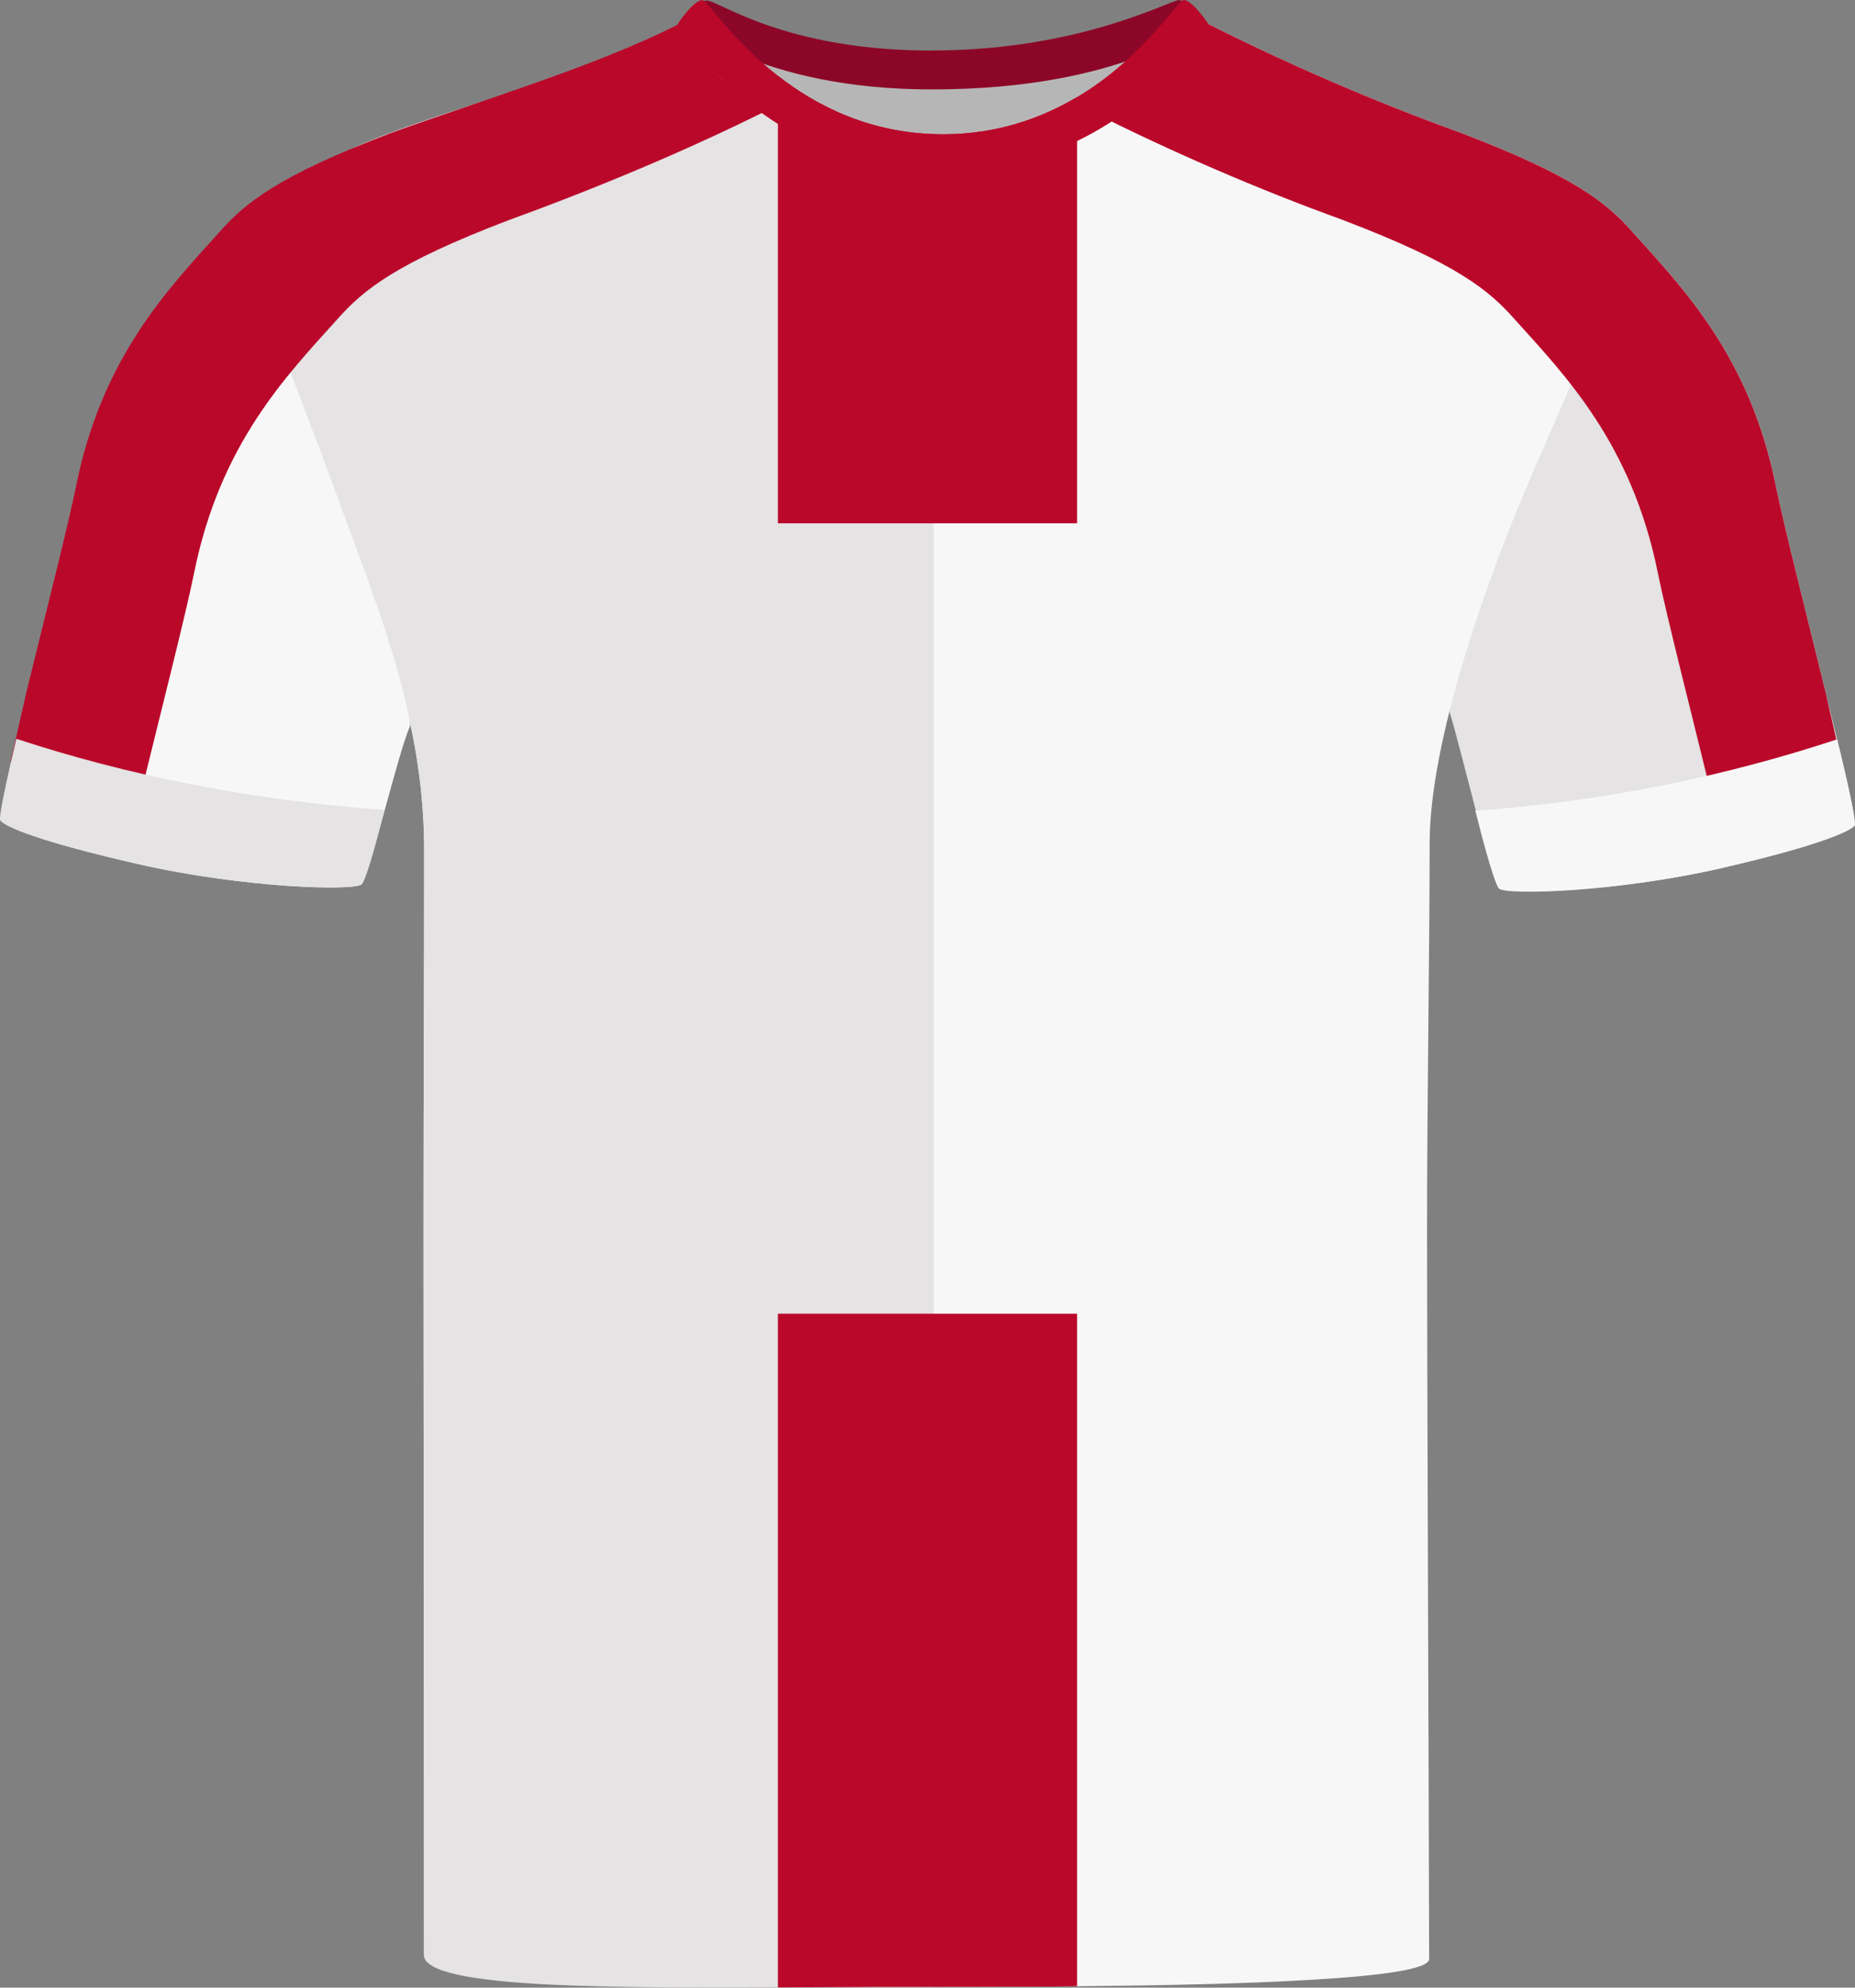
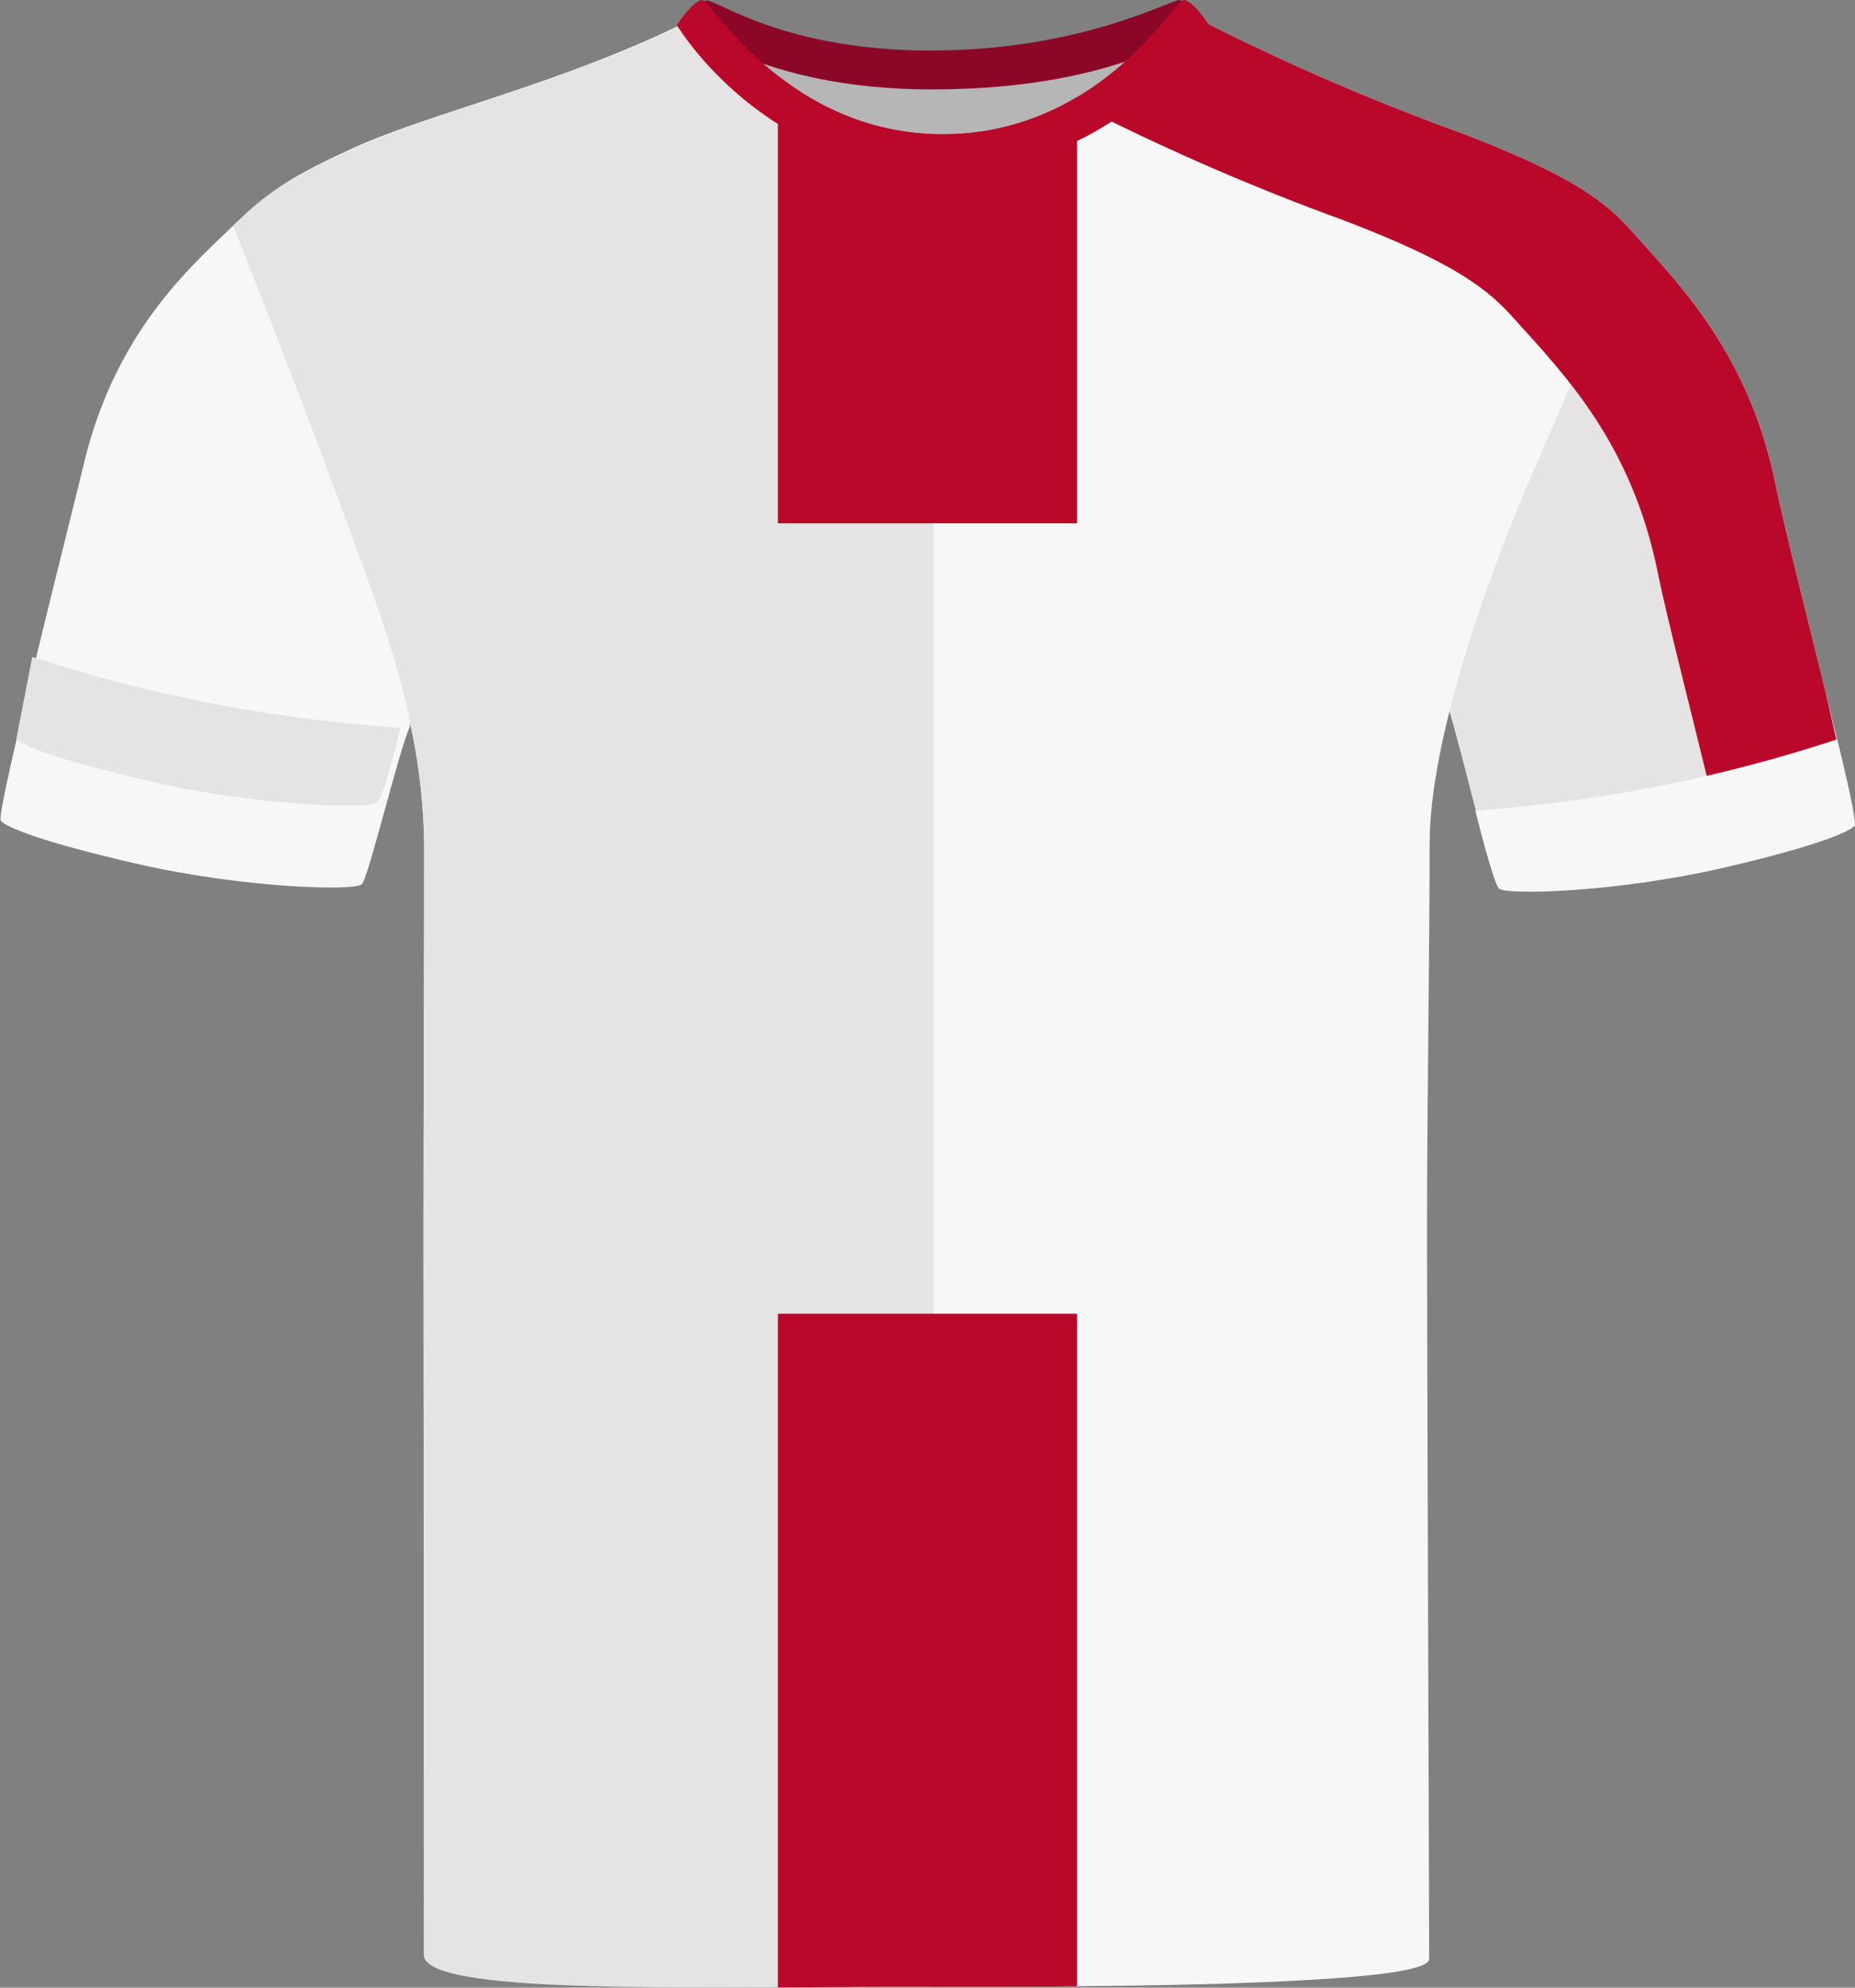
<svg xmlns="http://www.w3.org/2000/svg" id="Livello_1" data-name="Livello 1" viewBox="0 0 200.69 214.94">
  <rect x="0" y="0" width="200.69" height="214.94" fill="#808080" stroke="none" />
  <defs>
    <style>
      .cls-1 {
        fill: #b7b6b6;
      }

      .cls-1, .cls-2, .cls-3, .cls-4, .cls-5 {
        stroke-width: 0px;
      }

      .cls-2 {
        fill: #ba082a;
      }

      .cls-3 {
        fill: #8c0727;
      }

      .cls-4 {
        fill: #f7f7f7;
      }

      .cls-5 {
        fill: #e5e3e3;
      }
    </style>
  </defs>
  <path id="Tracciato_190" data-name="Tracciato 190" class="cls-1" d="M81.54,5.27c.57-1.59,9.95,2.68,18.57,2.68s20.93-3.72,22.31-2.15c1.38,1.57-7.89,16.25-21.26,16.25s-20.6-14.01-19.62-16.78" />
  <path id="Tracciato_182" data-name="Tracciato 182" class="cls-4" d="M14.94,93.44c-10.68-2.44-14.3-4.01-14.86-4.7s7.25-31.36,9.02-38.7c3.58-14.85,12.34-21.9,16.75-26.24,0,0,3.57,11.54,9.79,27.57,6.23,16.03,9,26.59,8.7,27.22-1.18,2.51-4.45,16.27-5.2,17.03s-12.81.42-24.2-2.18" />
  <path id="Tracciato_185" data-name="Tracciato 185" class="cls-5" d="M186.37,93.85c10.68-2.44,13.68-4.01,14.25-4.7s-6.96-28.97-8.48-36.57c-2.81-14-10.01-21.37-15.48-27.45,0,0-5.77,11.81-12,27.84-6.23,16.03-8.02,23.45-7.81,24.11,1.04,3.23,4.58,18.2,5.33,18.96.75.76,12.81.42,24.2-2.18" />
  <path class="cls-4" d="M176.8,25.3c-3.59,8.94-5.78,13.84-11.03,25.95-5.01,11.55-11.1,28.88-11.1,39.98s-.28,27.89-.28,41.96c0,13.02.2,63.8.22,76.38.01,1.02.01,1.79.01,2.27,0,1.12-5.28,1.82-12.89,2.26-7.16.43-16.37.61-25.2.69-.92.01-1.83.02-2.74.03-4.55.03-8.92.04-12.78.04h-5.96c-2.51,0-5.15-.01-7.86-.02-1,0-2.01-.01-3.03-.02-8.71-.07-17.78-.26-24.9-.78-7.85-.56-13.33-1.51-13.33-3.13v-1.34c0-8.05-.07-37.91-.1-59-.01-7.07-.01-13.13-.01-17.02v-.02c0-16.59.07-27.13.07-41.46,0-1.34-.04-2.65-.12-3.94-.04-.59-.08-1.17-.14-1.75-.01-.18-.03-.37-.05-.55-.03-.38-.07-.76-.12-1.13-.04-.37-.09-.74-.14-1.11-1.4-10.37-5.18-19.23-8.96-29.59-2.38-6.51-5.07-13.82-7.17-19.51-.02-.07-.05-.14-.08-.21-2.08-5.62-3.55-9.61-3.55-9.61,1.32-1.58,2.39-2.78,4.09-4.02,1.82-1.34,4.36-2.73,8.67-4.69,8.3-3.77,22.2-6.84,35.82-13.52.07-.03.14-.04.23-.02,1.21.25,4.53,4.67,9.79,8.61.67.5,1.36,1,2.09,1.45.47.33.95.63,1.45.9.49.3,1,.58,1.52.85.27.14.54.28.82.41,1.88.9,3.91,1.64,6.12,2.09.22.04.44.08.66.12.22.05.44.09.67.11,1.13.18,2.31.28,3.52.28h.09c5.93,0,11.13-1.96,15.43-4.46,7.83-4.53,12.73-10.82,13.87-10.34,8.97,4.52,18.2,8.51,27.64,11.93,12.56,4.78,15.95,7.7,18.76,10.93Z" />
  <path class="cls-5" d="M101.01,17.22v197.63c-1.42,0-2.84,0-4.26.01h-1.7c-2.63.01-5.26.02-7.86.04-1.02.01-2.03.01-3.03.01-9.36.04-18.12.03-24.9-.31-8.13-.42-13.41-1.33-13.41-3.22v-1.81c0-8.19-.02-38.03-.02-59-.01-7.07-.01-13.13-.01-17.02v-.02c0-16.59.07-27.13.07-41.46,0-1.34-.04-2.65-.12-3.94-.04-.59-.08-1.17-.14-1.75-.01-.18-.03-.37-.05-.55-.03-.38-.07-.76-.12-1.13-.04-.37-.09-.74-.14-1.11-1.32-10.38-4.94-19.25-8.73-29.62-2.36-6.46-5.16-13.75-7.4-19.48-.02-.07-.05-.14-.08-.21-2.24-5.75-3.89-9.88-3.89-9.88,1.51-1.46,2.71-2.59,4.43-3.75,1.93-1.33,4.51-2.71,8.9-4.71,8.3-3.78,22.19-6.85,35.82-13.52.94-.46,4.23,4.31,9.79,8.56.66.51,1.36,1.01,2.09,1.5.47.33.95.63,1.45.9.49.3,1,.58,1.52.85.27.14.54.28.82.41,1.88.9,3.91,1.64,6.12,2.09.22.04.44.08.66.12.22.04.45.08.67.11,1.14.17,2.31.26,3.52.26Z" />
  <path id="Tracciato_195" data-name="Tracciato 195" class="cls-3" d="M100.81,5.46C116.87,5.46,126.58.01,127.57.01c.78.04,2.67,2.39,2.67,2.39,0,0-8.28,7.27-29.43,7.27-18.83,0-26.83-7.27-26.83-7.27,0,0,1.77-2.35,2.45-2.35,1.32,0,8.42,5.42,24.38,5.42" />
  <path class="cls-2" d="M130.81,2.72s-4.7,7.9-14.28,12.53c-3.98,1.93-8.8,3.3-14.49,3.3h-.05c-7.37,0-13.31-2.3-17.83-5.15-7.33-4.62-10.93-10.68-10.93-10.68.04-.07.09-.13.14-.19,0-.01,0-.02,0-.02,0,0,.44-.65.99-1.29.02-.02.03-.04.04-.06h.01c.52-.59,1.13-1.15,1.57-1.15.51,0,3.16,4.28,8.19,8.19,4.22,3.29,10.13,6.32,17.86,6.32,5.86,0,10.68-1.75,14.51-4.03C123.74,6.2,127.45,0,128.06,0c.45,0,1.05.56,1.57,1.15h.01s.03.04.04.06c.55.64.99,1.29.99,1.29,0,0,0,0-.01.02.05.06.1.12.15.19Z" />
  <g>
    <path class="cls-2" d="M116.53,10.49v46.1h-32.37V8.2c4.22,3.29,10.13,6.32,17.86,6.32,5.86,0,10.68-1.75,14.51-4.03Z" />
    <path class="cls-2" d="M116.53,142.06v72.73c-.92.01-1.83.02-2.74.03-4.55.03-8.92.04-12.78.04h-5.96c-2.63.01-5.26.02-7.86.04-1.02.01-2.03.01-3.03.01v-72.85h32.37Z" />
  </g>
  <path class="cls-2" d="M145.28,23.79c12.33,4.69,15.82,7.6,18.61,10.76,0,0,0,0,0,0,5.48,6.08,12.67,13.45,15.48,27.45.88,4.39,3.76,15.66,5.93,24.55l13.91-4.19-1.7-7.48c-2.08-8.46-4.57-18.28-5.38-22.3-2.81-14-10.01-21.37-15.48-27.45,0,0,0,0,0,0-2.78-3.16-6.27-6.06-18.61-10.76-9.44-3.42-18.67-7.41-27.64-11.93-1.03-.43-5.14,4.66-11.69,8.98l-.38.77c8.76,4.38,17.75,8.26,26.95,11.6Z" />
-   <path class="cls-2" d="M55.08,23.79c-12.33,4.69-15.82,7.6-18.61,10.76,0,0,0,0,0,0-5.48,6.08-12.67,13.45-15.48,27.45-.88,4.39-3.76,15.66-5.93,24.55l-13.91-4.19,1.7-7.48c2.08-8.46,4.57-18.28,5.38-22.3,2.81-14,10.01-21.37,15.48-27.45,0,0,0,0,0,0,2.78-3.16,6.27-6.06,18.61-10.76,9.44-3.42,21.93-7.13,30.9-11.65,1.03-.43,1.87,4.38,8.43,8.7l1.37.5c-8.76,4.38-18.75,8.54-27.95,11.87Z" />
  <path class="cls-4" d="M198.76,79.94c1.88,7.59,1.99,9.23,1.91,9.33-.55.69-4.13,2.24-14.65,4.65-11.24,2.57-23.12,2.91-23.86,2.16-.13-.13-.72-1.13-2.55-8.42,14.29-1,27.52-3.87,39.15-7.71Z" />
-   <path class="cls-5" d="M1.77,79.88C-.23,88.33-.03,88.63.04,88.73c.56.7,4.19,2.26,14.86,4.7,11.4,2.6,23.45,2.94,24.2,2.18.13-.13.63-.5,2.49-8.03-14.49-1.01-28.03-3.81-39.83-7.69Z" />
+   <path class="cls-5" d="M1.77,79.88c.56.7,4.19,2.26,14.86,4.7,11.4,2.6,23.45,2.94,24.2,2.18.13-.13.63-.5,2.49-8.03-14.49-1.01-28.03-3.81-39.83-7.69Z" />
</svg>